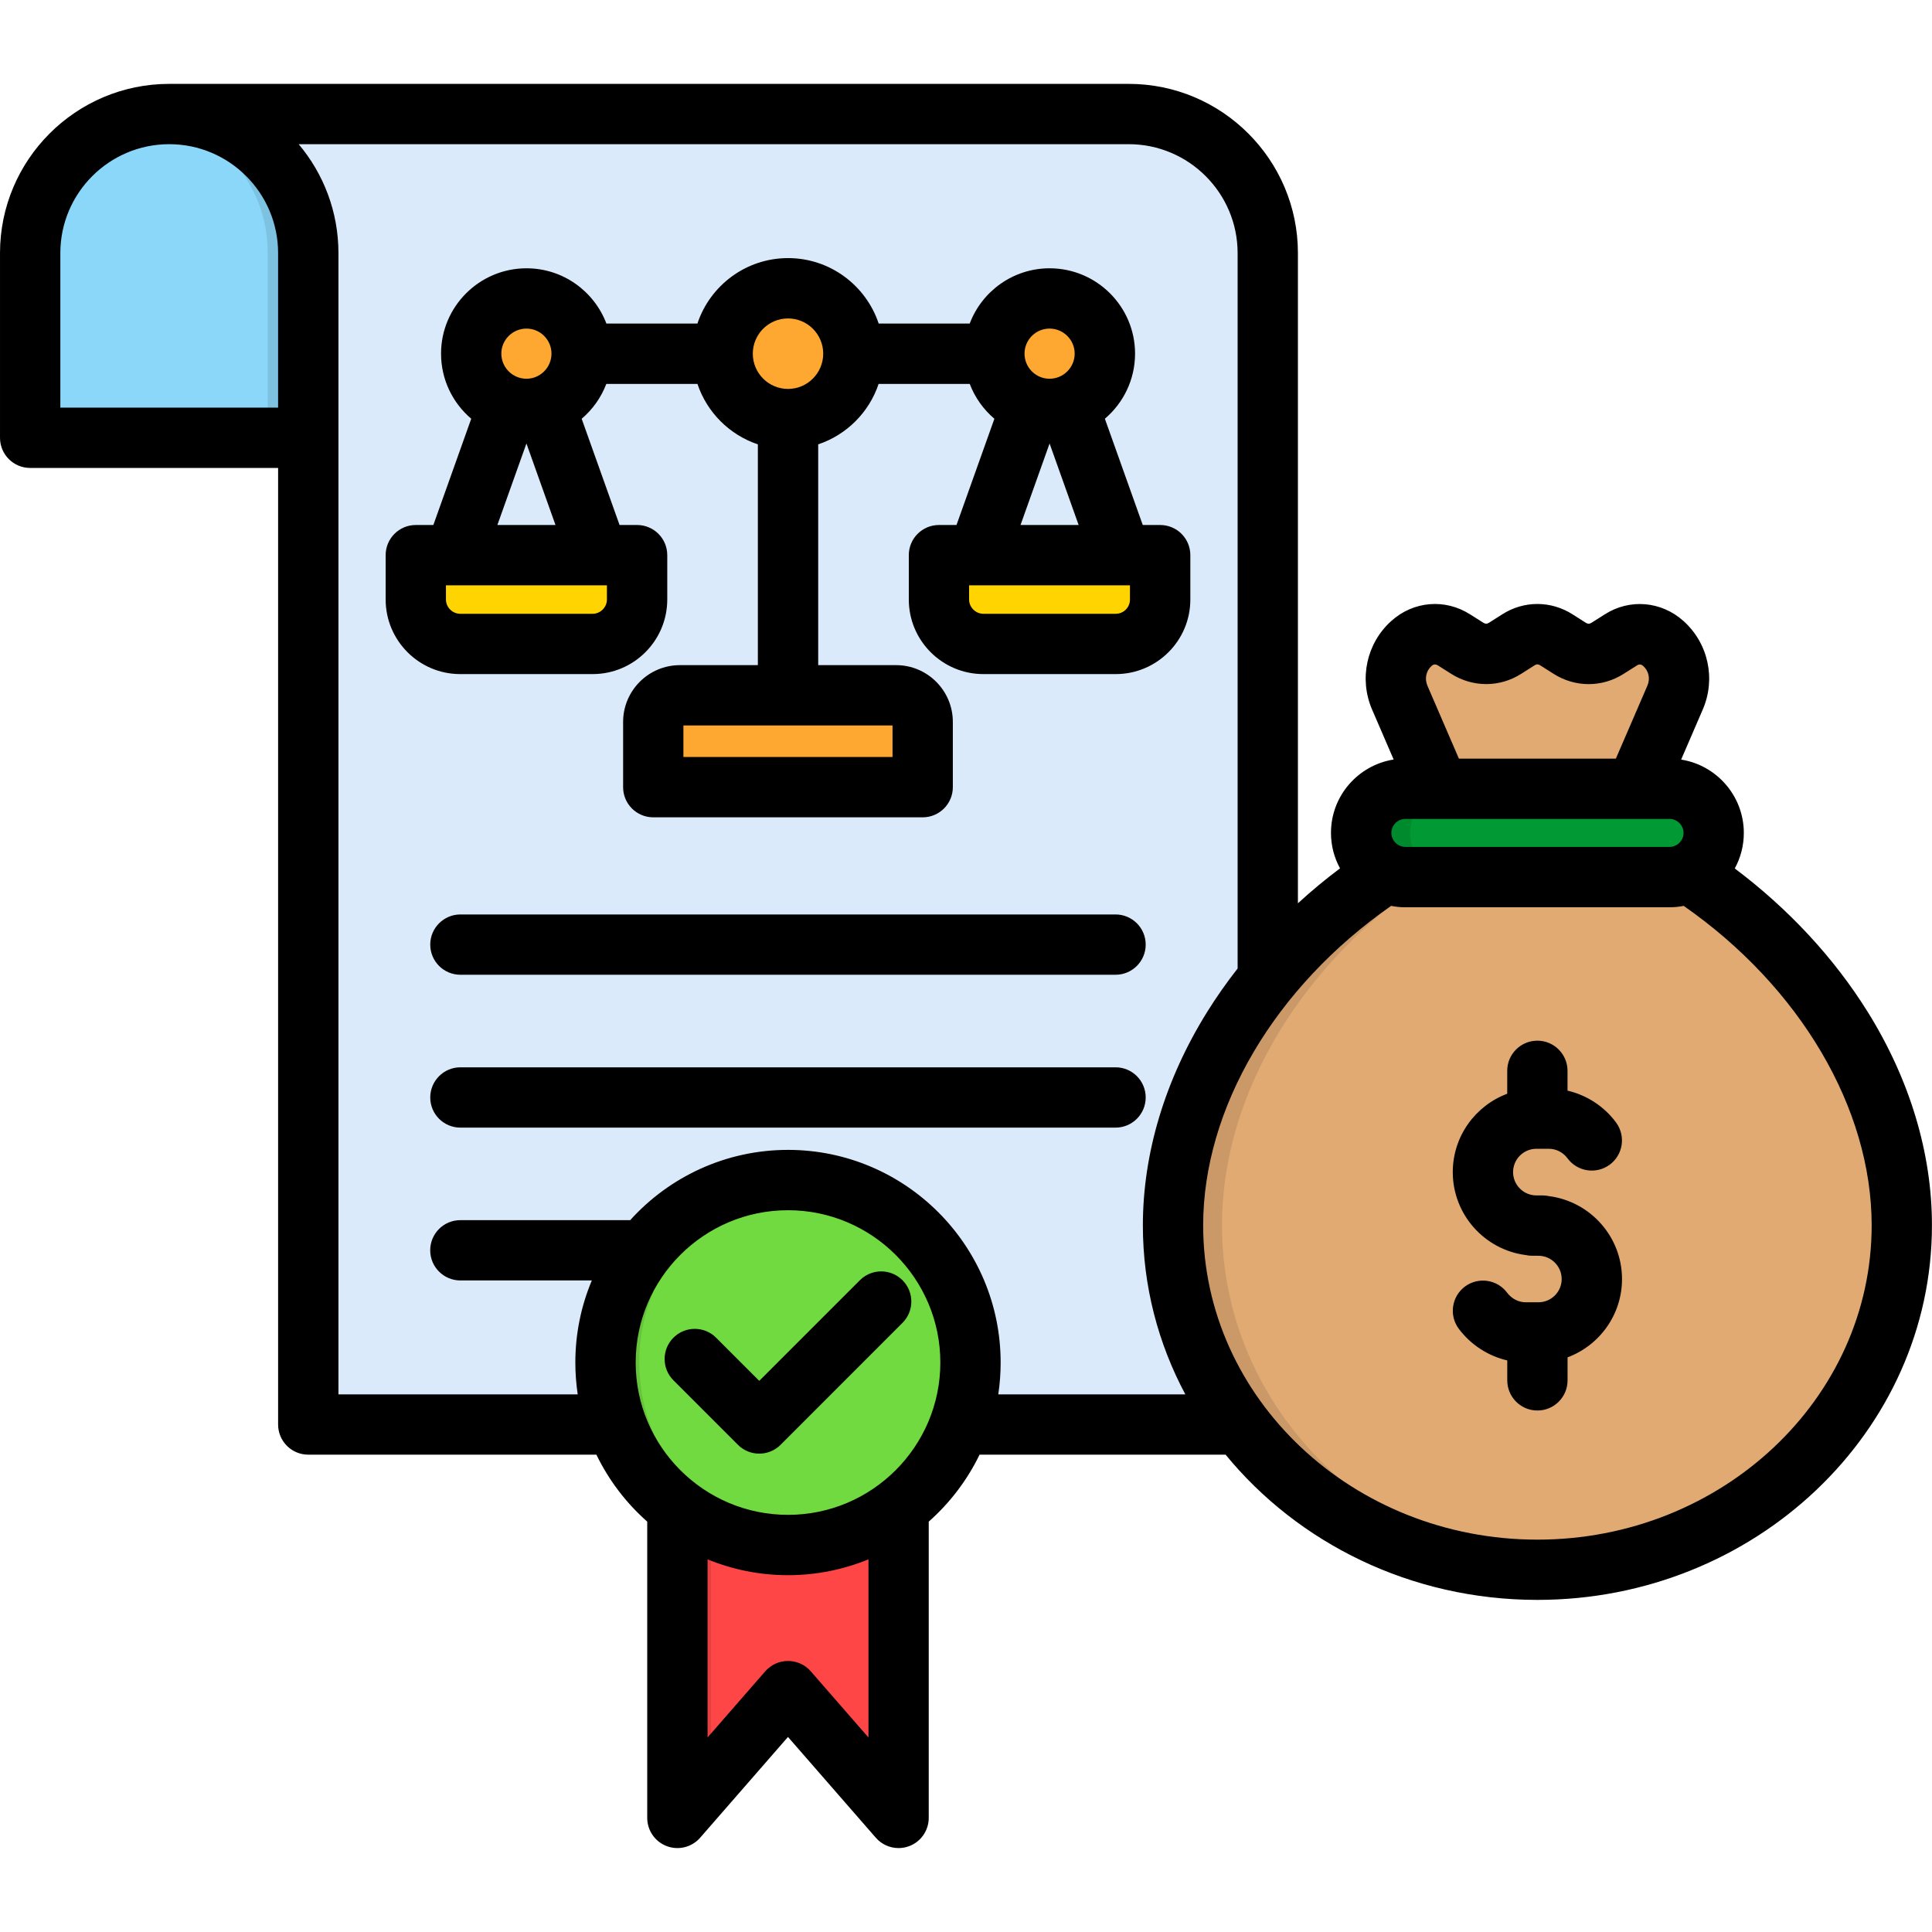
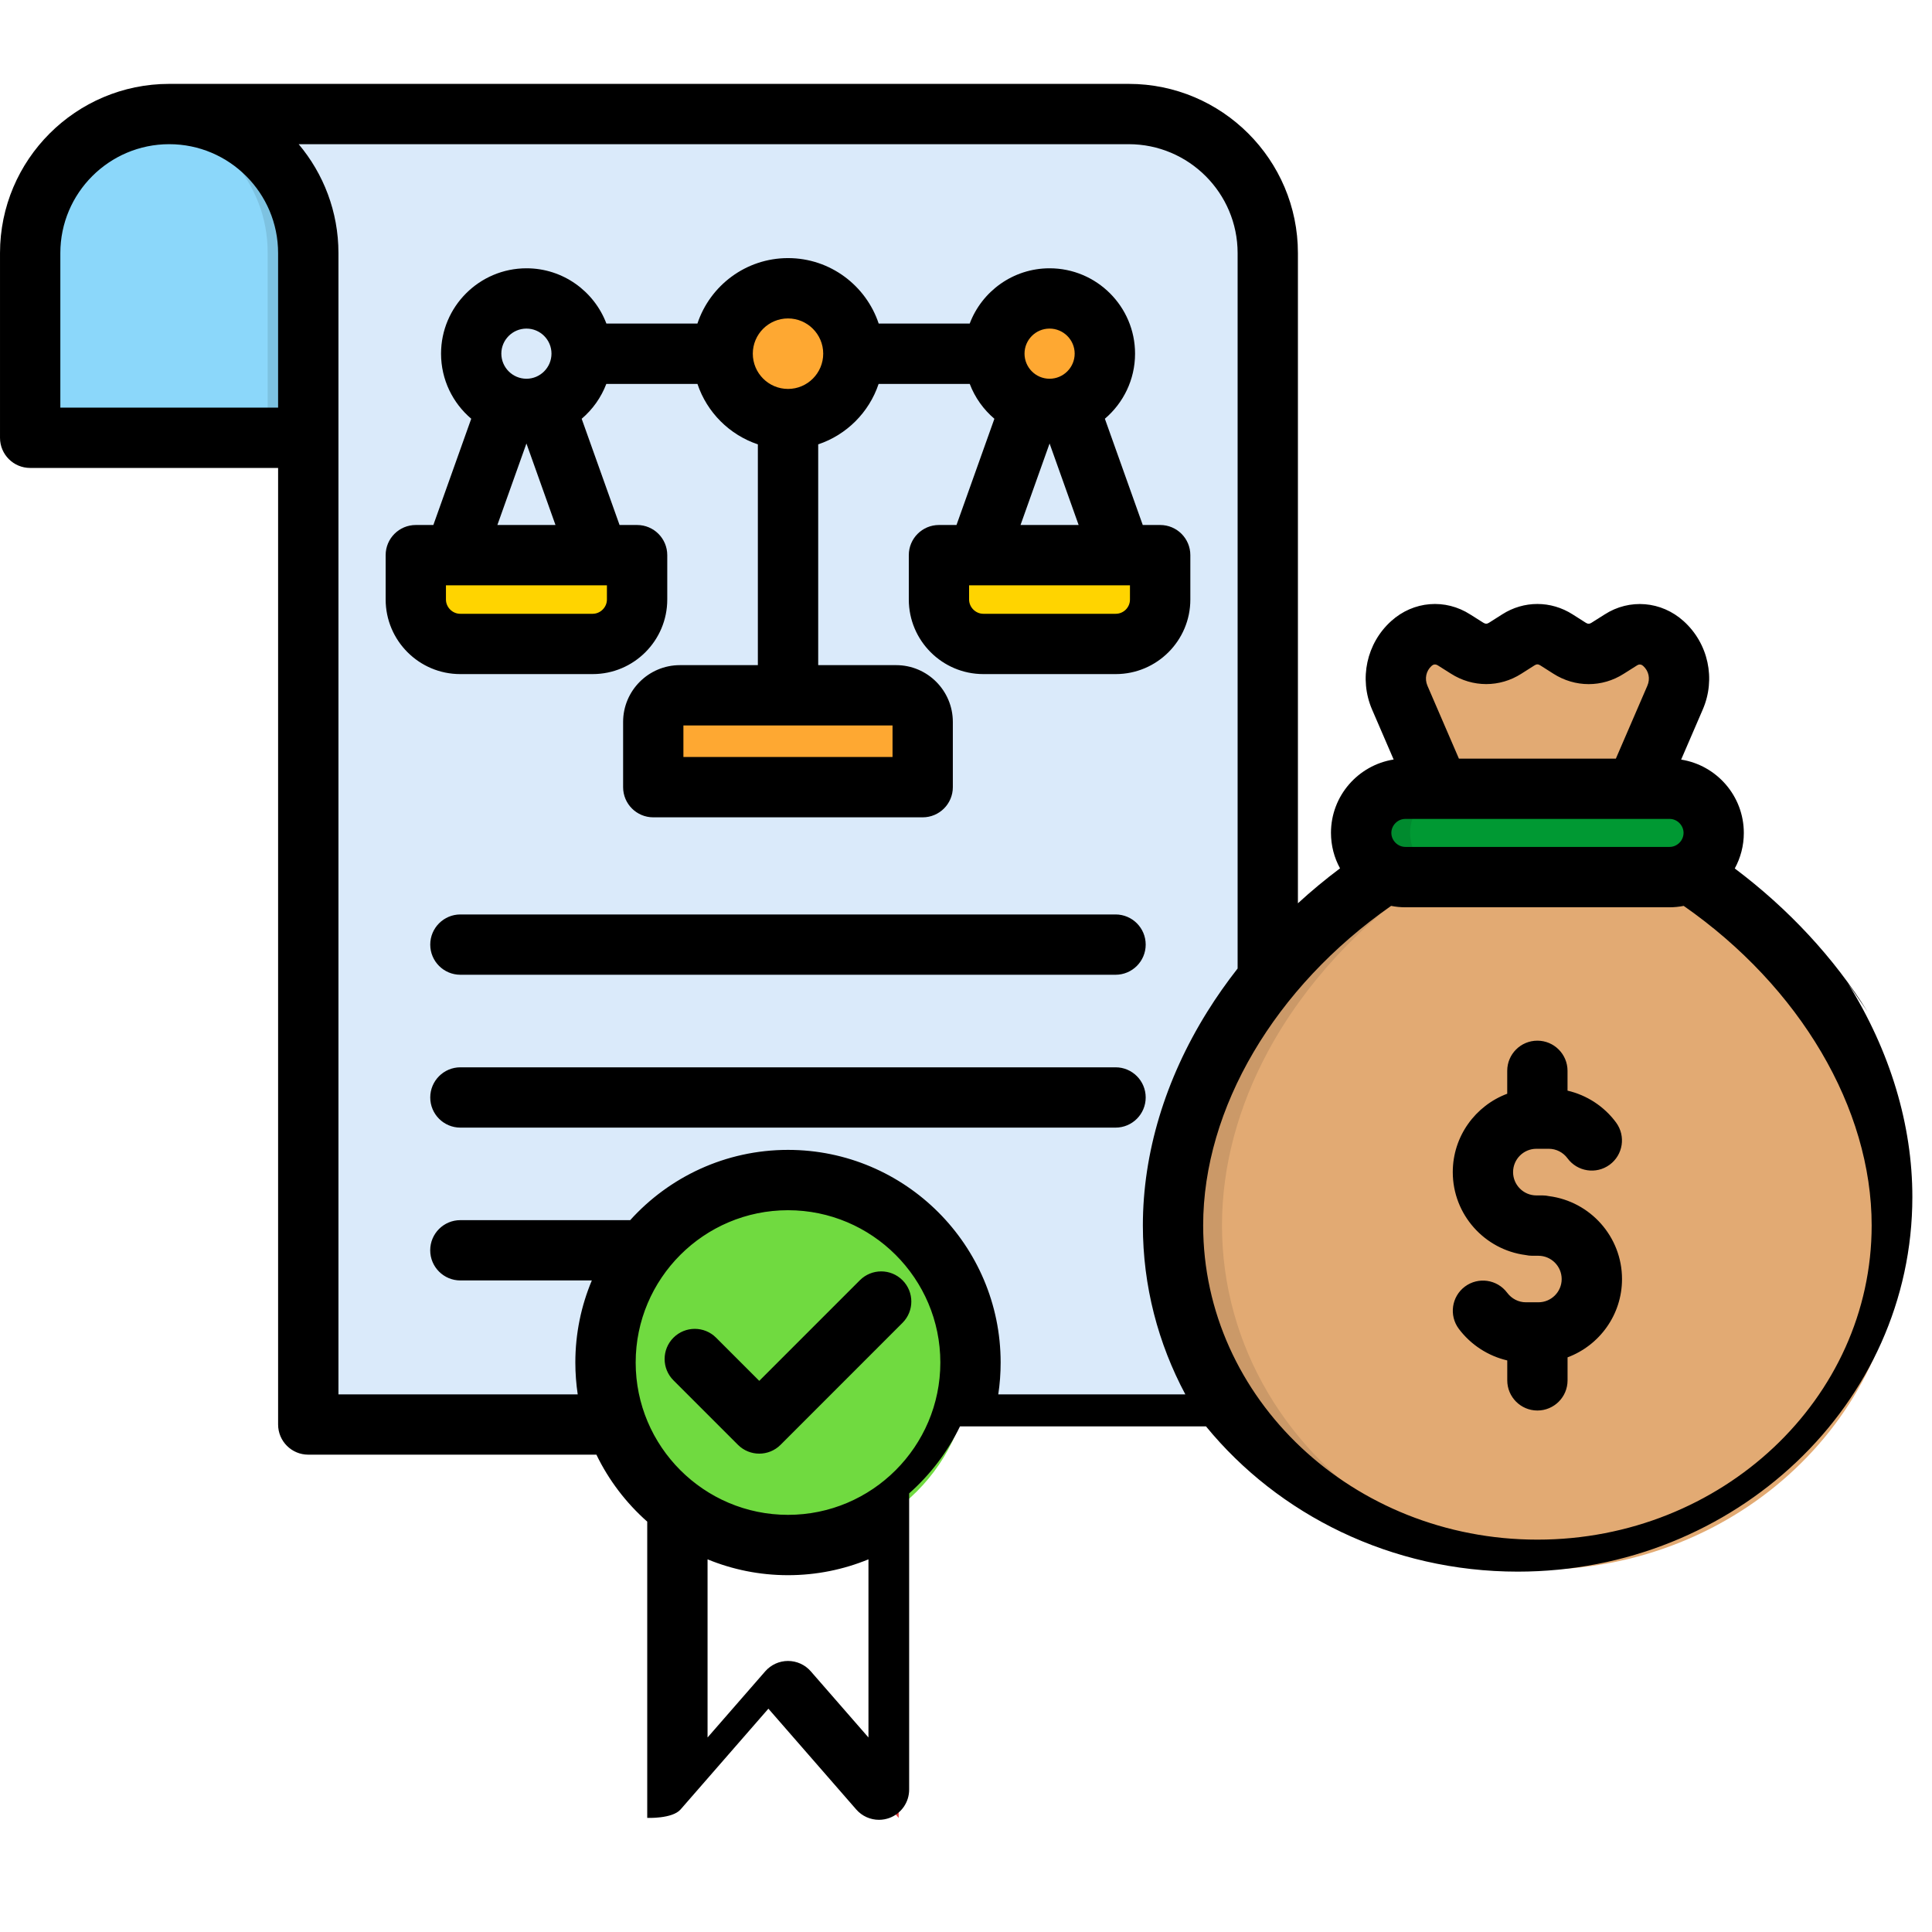
<svg xmlns="http://www.w3.org/2000/svg" id="Layer_1" enable-background="new 0 0 512 512" viewBox="0 0 512 512">
  <g clip-rule="evenodd" fill-rule="evenodd">
    <path d="m155.89 30.24h-111.04c-20.25 0-36.85 16.56-36.85 36.84v48.95h147.89z" fill="#8bd7fa" />
    <path d="m299.1 30.24c20.28 0 36.84 16.59 36.84 36.84v310.44h-254.23v-261.5-48.94c0-20.28-16.59-36.84-36.87-36.84z" fill="#daeafa" />
    <path d="m407.42 416.01c-53.32 0-96.57-40.86-96.57-91.26 0-43.53 32.74-84.41 75.58-104.03l-15.49-35.85c-2.17-5.06-.88-10.76 3.08-14.33 3.19-2.86 7.73-3.25 11.34-.94l3.44 2.2c3.16 2.01 6.93 2.01 10.1 0l3.49-2.23c3.14-2.01 6.93-2.01 10.1 0l3.47 2.23c3.16 2.01 6.96 2.01 10.1 0l3.44-2.2c3.63-2.31 8.14-1.93 11.34.94 3.96 3.58 5.28 9.27 3.08 14.33l-15.49 35.85c42.84 19.62 75.58 60.5 75.58 104.03-.01 50.4-43.24 91.26-96.59 91.26z" fill="#e2aa73" />
    <path d="m372.42 209.02h70.02c6.44 0 11.69 5.28 11.69 11.69 0 6.44-5.26 11.72-11.69 11.72h-70.02c-6.44 0-11.72-5.28-11.72-11.72 0-6.41 5.29-11.69 11.72-11.69z" fill="#093" />
-     <path d="m179.5 382.38h58.66v99.38l-29.33-33.62-29.33 33.62z" fill="#ff4646" />
    <path d="m180.19 184.26h57.28c3.88 0 7.07 3.16 7.07 7.04v17.31h-71.43v-17.31c0-3.88 3.2-7.04 7.08-7.04z" fill="#fea832" />
    <path d="m208.83 76.4c9.57 0 17.33 7.76 17.33 17.33 0 9.55-7.76 17.31-17.33 17.31s-17.33-7.76-17.33-17.31c-.01-9.57 7.75-17.33 17.33-17.33z" fill="#fea832" />
    <path d="m168.82 147.11h-58.63v11.78c0 6.47 5.31 11.75 11.78 11.75h35.08c6.49 0 11.78-5.28 11.78-11.75v-11.78z" fill="#ffd400" />
    <path d="m307.46 147.11h-58.63v11.78c0 6.47 5.28 11.75 11.75 11.75h35.11c6.47 0 11.78-5.28 11.78-11.75v-11.78z" fill="#ffd400" />
    <path d="m278.13 79.1c8.09 0 14.64 6.55 14.64 14.64s-6.55 14.64-14.64 14.64-14.64-6.55-14.64-14.64c.01-8.09 6.56-14.64 14.64-14.64z" fill="#fea832" />
-     <path d="m139.52 79.1c8.06 0 14.64 6.55 14.64 14.64s-6.58 14.64-14.64 14.64c-8.09 0-14.64-6.55-14.64-14.64s6.55-14.64 14.64-14.64z" fill="#fea832" />
    <path d="m208.83 409.43c26.63 0 48.34-21.74 48.34-48.37s-21.71-48.34-48.34-48.34-48.37 21.71-48.37 48.34 21.73 48.37 48.37 48.37z" fill="#70da40" />
    <path d="m130.17 93.74c0-7.18 5.17-13.15 12-14.42-.85-.14-1.73-.22-2.64-.22-8.09 0-14.64 6.55-14.64 14.64 0 3.33 1.1 6.41 2.97 8.86 2.67 3.49 6.91 5.78 11.67 5.78.91 0 1.79-.08 2.64-.25-5.5-1.02-9.96-5.12-11.45-10.43-.36-1.27-.55-2.59-.55-3.96z" fill="#e5972d" />
    <path d="m268.81 93.74c0-7.18 5.17-13.15 12-14.42-.88-.14-1.76-.22-2.67-.22-8.09 0-14.64 6.55-14.64 14.64 0 3.33 1.13 6.41 3 8.86 2.67 3.49 6.91 5.78 11.64 5.78.91 0 1.79-.08 2.67-.25-5.53-1.02-9.96-5.12-11.45-10.43-.36-1.27-.55-2.59-.55-3.96z" fill="#e5972d" />
    <path d="m194.38 93.74c0-2.89.72-5.61 1.95-8.01 2.7-5.15 7.87-8.78 13.92-9.27-.47-.03-.94-.05-1.43-.05-6.69 0-12.49 3.8-15.38 9.33-1.24 2.39-1.95 5.12-1.95 8.01s.72 5.59 1.95 7.98c1.65 3.16 4.24 5.75 7.37 7.37 2.39 1.27 5.12 1.95 8.01 1.95.5 0 .96 0 1.43-.05-3.55-.28-6.8-1.65-9.44-3.8-1.84-1.49-3.36-3.33-4.48-5.47-1.23-2.41-1.95-5.1-1.95-7.99z" fill="#e5972d" />
    <path d="m114.68 158.89v-5.37-6.41h-2.67-1.82v11.78c0 6.47 5.31 11.75 11.78 11.75h4.46c-6.47 0-11.75-5.28-11.75-11.75z" fill="#e6bf00" />
    <path d="m173.11 191.3v17.31h4.48v-17.31c0-3.88 3.16-7.04 7.04-7.04h-4.46c-3.86 0-7.06 3.16-7.06 7.04z" fill="#e5972d" />
    <path d="m248.83 147.11v11.78c0 6.47 5.28 11.75 11.75 11.75h4.48c-6.47 0-11.78-5.28-11.78-11.75v-5.37-6.41h-2.64z" fill="#e6bf00" />
-     <path d="m172.26 377.51c-1.84-5.15-2.86-10.68-2.86-16.45 0-7.81 1.87-15.19 5.15-21.74 2.75-5.48 6.52-10.35 11.06-14.36 7.51-6.69 17.11-11.09 27.68-12.05-1.46-.14-2.94-.19-4.46-.19-11.45 0-21.96 3.96-30.24 10.62-5.39 4.32-9.85 9.77-12.99 15.99-3.27 6.55-5.15 13.92-5.15 21.74 0 5.78 1.02 11.31 2.89 16.45 3.16 8.8 8.86 16.43 16.15 22.01 2.78 2.12 5.75 3.93 8.94 5.39v-5.39c-3.36-2.56-6.36-5.53-8.94-8.89-3.05-3.94-5.49-8.37-7.23-13.13z" fill="#65c43a" />
-     <path d="m179.5 399.53v82.24l8.94-10.24v-66.61c-3.19-1.46-6.16-3.28-8.94-5.39z" fill="#e63f3f" />
    <path d="m213.28 453.29 24.88 28.47v-10.23l-20.39-23.39z" fill="#e63f3f" />
    <path d="m323.84 324.74c0-15.99 4.43-31.61 12.11-45.95 9.74-18.1 24.71-34.17 42.7-46.36h-6.22c-1.82 0-3.52-.41-5.06-1.16-11.94 7.84-22.64 17.42-31.42 28.17-15.52 19.04-25.09 41.77-25.09 65.29 0 19.64 6.58 37.86 17.77 52.77 17.5 23.28 46.28 38.49 78.8 38.49 2.17 0 4.35-.08 6.49-.22-33.59-2.09-62.46-20.42-77.97-46.77-7.71-13.08-12.11-28.19-12.11-44.26z" fill="#cb9968" />
    <path d="m360.7 220.71c0 4.65 2.72 8.67 6.66 10.57 1.54.74 3.25 1.16 5.06 1.16h6.22c.55-.39 1.13-.77 1.71-1.16-2.15-1.05-3.96-2.72-5.15-4.81-.96-1.68-1.51-3.66-1.51-5.75 0-5.12 3.36-9.49 7.95-11.06 1.18-.41 2.45-.63 3.74-.63h-4.02-8.94c-6.43-.01-11.72 5.27-11.72 11.68z" fill="#008a2e" />
    <path d="m39.56 30.62c17.66 2.56 31.37 17.86 31.37 36.21v49.19h10.79v-48.94c0-20.19-16.48-36.73-36.65-36.84h-.22c-1.79 0-3.55.13-5.29.38z" fill="#7dc2e1" />
  </g>
  <g>
-     <path d="m494.95 268.15c-8.91-14.31-20.98-27.3-35.22-38 1.53-2.8 2.4-6.01 2.4-9.41 0-9.82-7.22-17.96-16.61-19.44l5.71-13.23c3.54-8.13 1.5-17.56-5.06-23.47-5.9-5.32-14.34-6.01-20.93-1.76l-3.5 2.21c-.52.33-.96.33-1.5-.02l-3.46-2.2c-5.77-3.69-12.94-3.69-18.68-.02l-3.51 2.23c-.52.33-.96.33-1.52-.03l-3.39-2.14c-6.66-4.3-15.1-3.61-20.99 1.71-6.54 5.89-8.58 15.31-5.08 23.45l5.72 13.25c-9.4 1.49-16.61 9.62-16.61 19.43 0 3.41.87 6.62 2.4 9.41-3.89 2.92-7.62 6.01-11.16 9.26v-172.31c0-24.73-20.12-44.84-44.84-44.84h-254.27c-24.73 0-44.85 20.11-44.85 44.84v48.95c0 4.42 3.58 7.99 7.99 7.99h65.71v253.5c0 4.42 3.58 7.99 7.99 7.99h76.36c3.28 6.79 7.89 12.81 13.47 17.75v78.51c0 3.33 2.07 6.32 5.19 7.49s6.64.28 8.83-2.23l23.28-26.71 23.28 26.71c1.55 1.78 3.76 2.74 6.03 2.74.94 0 1.89-.17 2.8-.51 3.12-1.17 5.19-4.15 5.19-7.49v-78.51c5.58-4.94 10.19-10.97 13.47-17.75h65.2c19.15 23.4 49.06 38.49 82.62 38.49 57.66 0 104.57-44.53 104.57-99.27.02-19.09-5.88-38.66-17.03-56.57zm-115.56-91.68c.35-.32.92-.61 1.69-.11l3.42 2.16c5.77 3.69 12.94 3.69 18.68.02l3.51-2.23c.52-.33.96-.33 1.5.02l3.46 2.2c5.77 3.69 12.94 3.69 18.66.03l3.53-2.23c.7-.45 1.27-.16 1.63.16 1.47 1.33 1.91 3.37 1.1 5.23l-8.35 19.33h-41.59l-8.34-19.32c-.8-1.87-.37-3.93 1.1-5.26zm-6.97 40.55h9.02.01 51.99.04.03 8.96c2 0 3.69 1.7 3.69 3.71 0 1.5-.93 2.82-2.24 3.4-.02.01-.03.01-.05.02-.43.19-.91.29-1.4.29h-70.04c-2.01 0-3.71-1.7-3.71-3.71s1.69-3.71 3.7-3.71zm-356.43-108.99v-40.96c0-15.91 12.94-28.86 28.86-28.86s28.85 12.95 28.85 28.86v40.96zm192.84 293.42c-22.26 0-40.37-18.11-40.37-40.37s18.11-40.36 40.37-40.36 40.37 18.11 40.37 40.36c0 22.26-18.11 40.37-40.37 40.37zm21.32 59-15.29-17.54c-1.52-1.74-3.72-2.74-6.03-2.74s-4.51 1-6.03 2.74l-15.29 17.54v-47.21c6.58 2.7 13.78 4.2 21.32 4.2s14.74-1.5 21.32-4.2zm34.4-90.92c.42-2.76.63-5.58.63-8.45 0-31.07-25.28-56.35-56.35-56.35-16.57 0-31.5 7.2-41.82 18.62h-45.01c-4.42 0-7.99 3.58-7.99 7.99s3.58 7.99 7.99 7.99h34.84c-2.81 6.69-4.37 14.04-4.37 21.74 0 2.87.22 5.69.63 8.45h-63.41v-302.45c0-10.98-3.97-21.05-10.54-28.86h219.97c15.91 0 28.86 12.95 28.86 28.86v189.59c-2.91 3.72-5.61 7.55-8.06 11.49-11.16 17.91-17.05 37.48-17.05 56.59 0 16.1 4.06 31.32 11.26 44.79zm142.88 38.49c-48.84 0-88.58-37.36-88.58-83.28 0-31.03 19-63.18 49.81-84.67 1.22.24 2.47.37 3.76.37h70.04c1.28 0 2.53-.13 3.74-.37 30.81 21.48 49.81 53.62 49.81 84.67 0 45.92-39.74 83.28-88.58 83.28zm22.42-69.05c0 9.49-6.01 17.6-14.43 20.74v6.1c0 4.42-3.58 7.99-7.99 7.99s-7.99-3.58-7.99-7.99v-5.28c-5.06-1.18-9.65-4.13-12.84-8.38-2.64-3.54-1.92-8.54 1.61-11.19 3.54-2.64 8.54-1.92 11.19 1.61 1.21 1.62 3.03 2.55 4.99 2.55h3.29c3.41 0 6.18-2.76 6.18-6.15 0-3.41-2.77-6.18-6.18-6.18h-.51-1.13c-.59 0-1.16-.07-1.72-.19-10.88-1.4-19.32-10.72-19.32-21.98 0-9.5 6.01-17.62 14.43-20.77v-6.07c0-4.42 3.58-7.99 7.99-7.99s7.99 3.58 7.99 7.99v5.25c5.11 1.19 9.72 4.17 12.88 8.47 2.61 3.56 1.84 8.56-1.72 11.17s-8.56 1.84-11.17-1.71c-1.16-1.58-3.01-2.52-4.95-2.52h-3.29c-3.41 0-6.18 2.77-6.18 6.18s2.77 6.18 6.18 6.18h.51 1.13c.59 0 1.16.07 1.72.19 10.89 1.41 19.33 10.72 19.33 21.98zm-190.68.3c3.12 3.12 3.12 8.18 0 11.3l-32.31 32.32c-1.56 1.56-3.61 2.34-5.65 2.34s-4.09-.78-5.65-2.34l-17.09-17.09c-3.12-3.12-3.12-8.18 0-11.3s8.18-3.12 11.3 0l11.44 11.44 26.66-26.66c3.12-3.13 8.18-3.13 11.3-.01zm56.46-96.93c4.42 0 7.99 3.58 7.99 7.99s-3.58 7.99-7.99 7.99h-173.62c-4.42 0-7.99-3.58-7.99-7.99s3.58-7.99 7.99-7.99zm7.99 48.5c0 4.42-3.58 7.99-7.99 7.99h-173.62c-4.42 0-7.99-3.58-7.99-7.99s3.58-7.99 7.99-7.99h173.62c4.41-.01 7.99 3.57 7.99 7.99zm-146.55-112.2c10.89 0 19.76-8.86 19.76-19.76v-11.76c0-4.42-3.58-7.99-7.99-7.99h-4.65l-10.04-28.15c2.89-2.46 5.16-5.63 6.53-9.24h24.15c2.52 7.54 8.48 13.5 16.01 16.02v58.51h-20.66c-8.3 0-15.05 6.75-15.05 15.05v17.29c0 4.42 3.58 7.99 7.99 7.99h71.4c4.41 0 7.99-3.58 7.99-7.99v-17.29c0-8.3-6.74-15.05-15.02-15.05h-20.66v-58.51c7.53-2.52 13.49-8.48 16.01-16.02h24.15c1.37 3.61 3.64 6.78 6.53 9.24l-10.04 28.15h-4.65c-4.42 0-7.99 3.58-7.99 7.99v11.76c0 10.89 8.86 19.76 19.76 19.76h35.09c10.89 0 19.76-8.86 19.76-19.76v-11.76c0-4.42-3.58-7.99-7.99-7.99h-4.62l-10.04-28.16c4.89-4.16 8-10.35 8-17.25 0-12.47-10.16-22.62-22.65-22.62-9.67 0-17.94 6.1-21.17 14.65h-24.12c-3.35-10.07-12.85-17.35-24.02-17.35s-20.68 7.28-24.02 17.35h-24.12c-3.23-8.55-11.5-14.65-21.17-14.65-12.49 0-22.65 10.15-22.65 22.62 0 6.91 3.11 13.1 8 17.25l-10.04 28.16h-4.65c-4.42 0-7.99 3.58-7.99 7.99v11.76c0 10.89 8.86 19.76 19.76 19.76zm79.46 21.97h-55.42v-8.36h55.42zm62.92-41.72c0 2.08-1.69 3.77-3.77 3.77h-35.09c-2.04 0-3.77-1.73-3.77-3.77v-3.77h40.33.03.06 2.21zm-29-19.76 7.7-21.6 7.7 21.6zm7.69-52.05c3.67 0 6.66 2.98 6.66 6.63 0 3.67-2.99 6.66-6.66 6.66-3.66 0-6.63-2.99-6.63-6.66 0-3.65 2.97-6.63 6.63-6.63zm-69.31-2.69c5.14 0 9.33 4.18 9.33 9.33 0 5.16-4.18 9.35-9.33 9.35s-9.33-4.2-9.33-9.35c.01-5.15 4.19-9.33 9.33-9.33zm-69.31 2.69c3.66 0 6.63 2.98 6.63 6.63 0 3.67-2.98 6.66-6.63 6.66-3.67 0-6.66-2.99-6.66-6.66 0-3.65 2.99-6.63 6.66-6.63zm-.01 30.45 7.7 21.6h-15.4zm-21.33 41.36v-3.77h40.33.03.06 2.24v3.77c0 2.04-1.73 3.77-3.77 3.77h-35.12c-2.04 0-3.77-1.73-3.77-3.77z" />
+     <path d="m494.95 268.15c-8.91-14.31-20.98-27.3-35.22-38 1.53-2.8 2.4-6.01 2.4-9.41 0-9.82-7.22-17.96-16.61-19.44l5.71-13.23c3.54-8.13 1.5-17.56-5.06-23.47-5.9-5.32-14.34-6.01-20.93-1.76l-3.5 2.21c-.52.33-.96.33-1.5-.02l-3.46-2.2c-5.77-3.69-12.94-3.69-18.68-.02l-3.51 2.23c-.52.33-.96.33-1.52-.03l-3.39-2.14c-6.66-4.3-15.1-3.61-20.99 1.71-6.54 5.89-8.58 15.31-5.08 23.45l5.72 13.25c-9.4 1.49-16.61 9.62-16.61 19.43 0 3.41.87 6.62 2.4 9.41-3.89 2.92-7.62 6.01-11.16 9.26v-172.31c0-24.73-20.12-44.84-44.84-44.84h-254.27c-24.73 0-44.85 20.11-44.85 44.84v48.95c0 4.42 3.58 7.99 7.99 7.99h65.71v253.5c0 4.42 3.58 7.99 7.99 7.99h76.36c3.28 6.79 7.89 12.81 13.47 17.75v78.51s6.64.28 8.83-2.23l23.28-26.71 23.28 26.71c1.55 1.78 3.76 2.74 6.03 2.74.94 0 1.89-.17 2.8-.51 3.12-1.17 5.19-4.15 5.19-7.49v-78.51c5.58-4.94 10.19-10.97 13.47-17.75h65.2c19.15 23.4 49.06 38.49 82.62 38.49 57.66 0 104.57-44.53 104.57-99.27.02-19.09-5.88-38.66-17.03-56.57zm-115.56-91.68c.35-.32.92-.61 1.69-.11l3.42 2.16c5.77 3.69 12.94 3.69 18.68.02l3.51-2.23c.52-.33.96-.33 1.5.02l3.46 2.2c5.77 3.69 12.94 3.69 18.66.03l3.53-2.23c.7-.45 1.27-.16 1.63.16 1.47 1.33 1.91 3.37 1.1 5.23l-8.35 19.33h-41.59l-8.34-19.32c-.8-1.87-.37-3.93 1.1-5.26zm-6.97 40.55h9.02.01 51.99.04.03 8.96c2 0 3.69 1.7 3.69 3.71 0 1.5-.93 2.82-2.24 3.4-.02.01-.03.01-.05.02-.43.19-.91.29-1.4.29h-70.04c-2.01 0-3.71-1.7-3.71-3.71s1.69-3.71 3.7-3.71zm-356.43-108.99v-40.96c0-15.91 12.94-28.86 28.86-28.86s28.85 12.95 28.85 28.86v40.96zm192.84 293.42c-22.26 0-40.37-18.11-40.37-40.37s18.11-40.36 40.37-40.36 40.37 18.11 40.37 40.36c0 22.26-18.11 40.37-40.37 40.37zm21.32 59-15.29-17.54c-1.52-1.74-3.72-2.74-6.03-2.74s-4.51 1-6.03 2.74l-15.29 17.54v-47.21c6.58 2.7 13.78 4.2 21.32 4.2s14.74-1.5 21.32-4.2zm34.4-90.92c.42-2.76.63-5.58.63-8.45 0-31.07-25.28-56.35-56.35-56.35-16.57 0-31.5 7.2-41.82 18.62h-45.01c-4.42 0-7.99 3.58-7.99 7.99s3.58 7.99 7.99 7.99h34.84c-2.81 6.69-4.37 14.04-4.37 21.74 0 2.87.22 5.69.63 8.45h-63.41v-302.45c0-10.98-3.97-21.05-10.54-28.86h219.97c15.91 0 28.86 12.95 28.86 28.86v189.59c-2.91 3.72-5.61 7.55-8.06 11.49-11.16 17.91-17.05 37.48-17.05 56.59 0 16.1 4.06 31.32 11.26 44.79zm142.88 38.49c-48.84 0-88.58-37.36-88.58-83.28 0-31.03 19-63.18 49.81-84.67 1.22.24 2.47.37 3.76.37h70.04c1.28 0 2.53-.13 3.74-.37 30.81 21.48 49.81 53.62 49.81 84.67 0 45.92-39.74 83.28-88.58 83.28zm22.42-69.05c0 9.49-6.01 17.6-14.43 20.74v6.1c0 4.42-3.58 7.99-7.99 7.99s-7.99-3.58-7.99-7.99v-5.28c-5.06-1.18-9.65-4.13-12.84-8.38-2.64-3.54-1.92-8.54 1.61-11.19 3.54-2.64 8.54-1.92 11.19 1.61 1.21 1.62 3.03 2.55 4.99 2.55h3.29c3.41 0 6.18-2.76 6.18-6.15 0-3.41-2.77-6.18-6.18-6.18h-.51-1.13c-.59 0-1.16-.07-1.72-.19-10.88-1.4-19.32-10.72-19.32-21.98 0-9.5 6.01-17.62 14.43-20.77v-6.07c0-4.42 3.58-7.99 7.99-7.99s7.99 3.58 7.99 7.99v5.25c5.11 1.19 9.72 4.17 12.88 8.47 2.61 3.56 1.84 8.56-1.72 11.17s-8.56 1.84-11.17-1.71c-1.16-1.58-3.01-2.52-4.95-2.52h-3.29c-3.41 0-6.18 2.77-6.18 6.18s2.77 6.18 6.18 6.18h.51 1.13c.59 0 1.16.07 1.72.19 10.89 1.41 19.33 10.72 19.33 21.98zm-190.68.3c3.12 3.12 3.12 8.18 0 11.3l-32.31 32.32c-1.56 1.56-3.61 2.34-5.65 2.34s-4.09-.78-5.65-2.34l-17.09-17.09c-3.12-3.12-3.12-8.18 0-11.3s8.18-3.12 11.3 0l11.44 11.44 26.66-26.66c3.12-3.13 8.18-3.13 11.3-.01zm56.46-96.93c4.42 0 7.99 3.58 7.99 7.99s-3.58 7.99-7.99 7.99h-173.62c-4.42 0-7.99-3.58-7.99-7.99s3.58-7.99 7.99-7.99zm7.99 48.5c0 4.42-3.58 7.99-7.99 7.99h-173.62c-4.42 0-7.99-3.58-7.99-7.99s3.58-7.99 7.99-7.99h173.62c4.41-.01 7.99 3.57 7.99 7.99zm-146.55-112.2c10.89 0 19.76-8.86 19.76-19.76v-11.76c0-4.42-3.58-7.99-7.99-7.99h-4.65l-10.04-28.15c2.89-2.46 5.16-5.63 6.53-9.24h24.15c2.52 7.54 8.48 13.5 16.01 16.02v58.51h-20.66c-8.3 0-15.05 6.75-15.05 15.05v17.29c0 4.42 3.58 7.99 7.99 7.99h71.4c4.41 0 7.99-3.58 7.99-7.99v-17.29c0-8.3-6.74-15.05-15.02-15.05h-20.66v-58.51c7.53-2.52 13.49-8.48 16.01-16.02h24.15c1.37 3.61 3.64 6.78 6.53 9.24l-10.04 28.15h-4.65c-4.42 0-7.99 3.58-7.99 7.99v11.76c0 10.89 8.86 19.76 19.76 19.76h35.09c10.89 0 19.76-8.86 19.76-19.76v-11.76c0-4.42-3.58-7.99-7.99-7.99h-4.62l-10.04-28.16c4.89-4.16 8-10.35 8-17.25 0-12.47-10.16-22.62-22.65-22.62-9.67 0-17.94 6.1-21.17 14.65h-24.12c-3.35-10.07-12.85-17.35-24.02-17.35s-20.68 7.28-24.02 17.35h-24.12c-3.23-8.55-11.5-14.65-21.17-14.65-12.49 0-22.65 10.15-22.65 22.62 0 6.91 3.11 13.1 8 17.25l-10.04 28.16h-4.65c-4.42 0-7.99 3.58-7.99 7.99v11.76c0 10.89 8.86 19.76 19.76 19.76zm79.46 21.97h-55.42v-8.36h55.42zm62.92-41.72c0 2.08-1.69 3.77-3.77 3.77h-35.09c-2.04 0-3.77-1.73-3.77-3.77v-3.77h40.33.03.06 2.21zm-29-19.76 7.7-21.6 7.7 21.6zm7.69-52.05c3.67 0 6.66 2.98 6.66 6.63 0 3.67-2.99 6.66-6.66 6.66-3.66 0-6.63-2.99-6.63-6.66 0-3.65 2.97-6.63 6.63-6.63zm-69.31-2.69c5.14 0 9.33 4.18 9.33 9.33 0 5.16-4.18 9.35-9.33 9.35s-9.33-4.2-9.33-9.35c.01-5.15 4.19-9.33 9.33-9.33zm-69.31 2.69c3.66 0 6.63 2.98 6.63 6.63 0 3.67-2.98 6.66-6.63 6.66-3.67 0-6.66-2.99-6.66-6.66 0-3.65 2.99-6.63 6.66-6.63zm-.01 30.45 7.7 21.6h-15.4zm-21.33 41.36v-3.77h40.33.03.06 2.24v3.77c0 2.04-1.73 3.77-3.77 3.77h-35.12c-2.04 0-3.77-1.73-3.77-3.77z" />
  </g>
</svg>